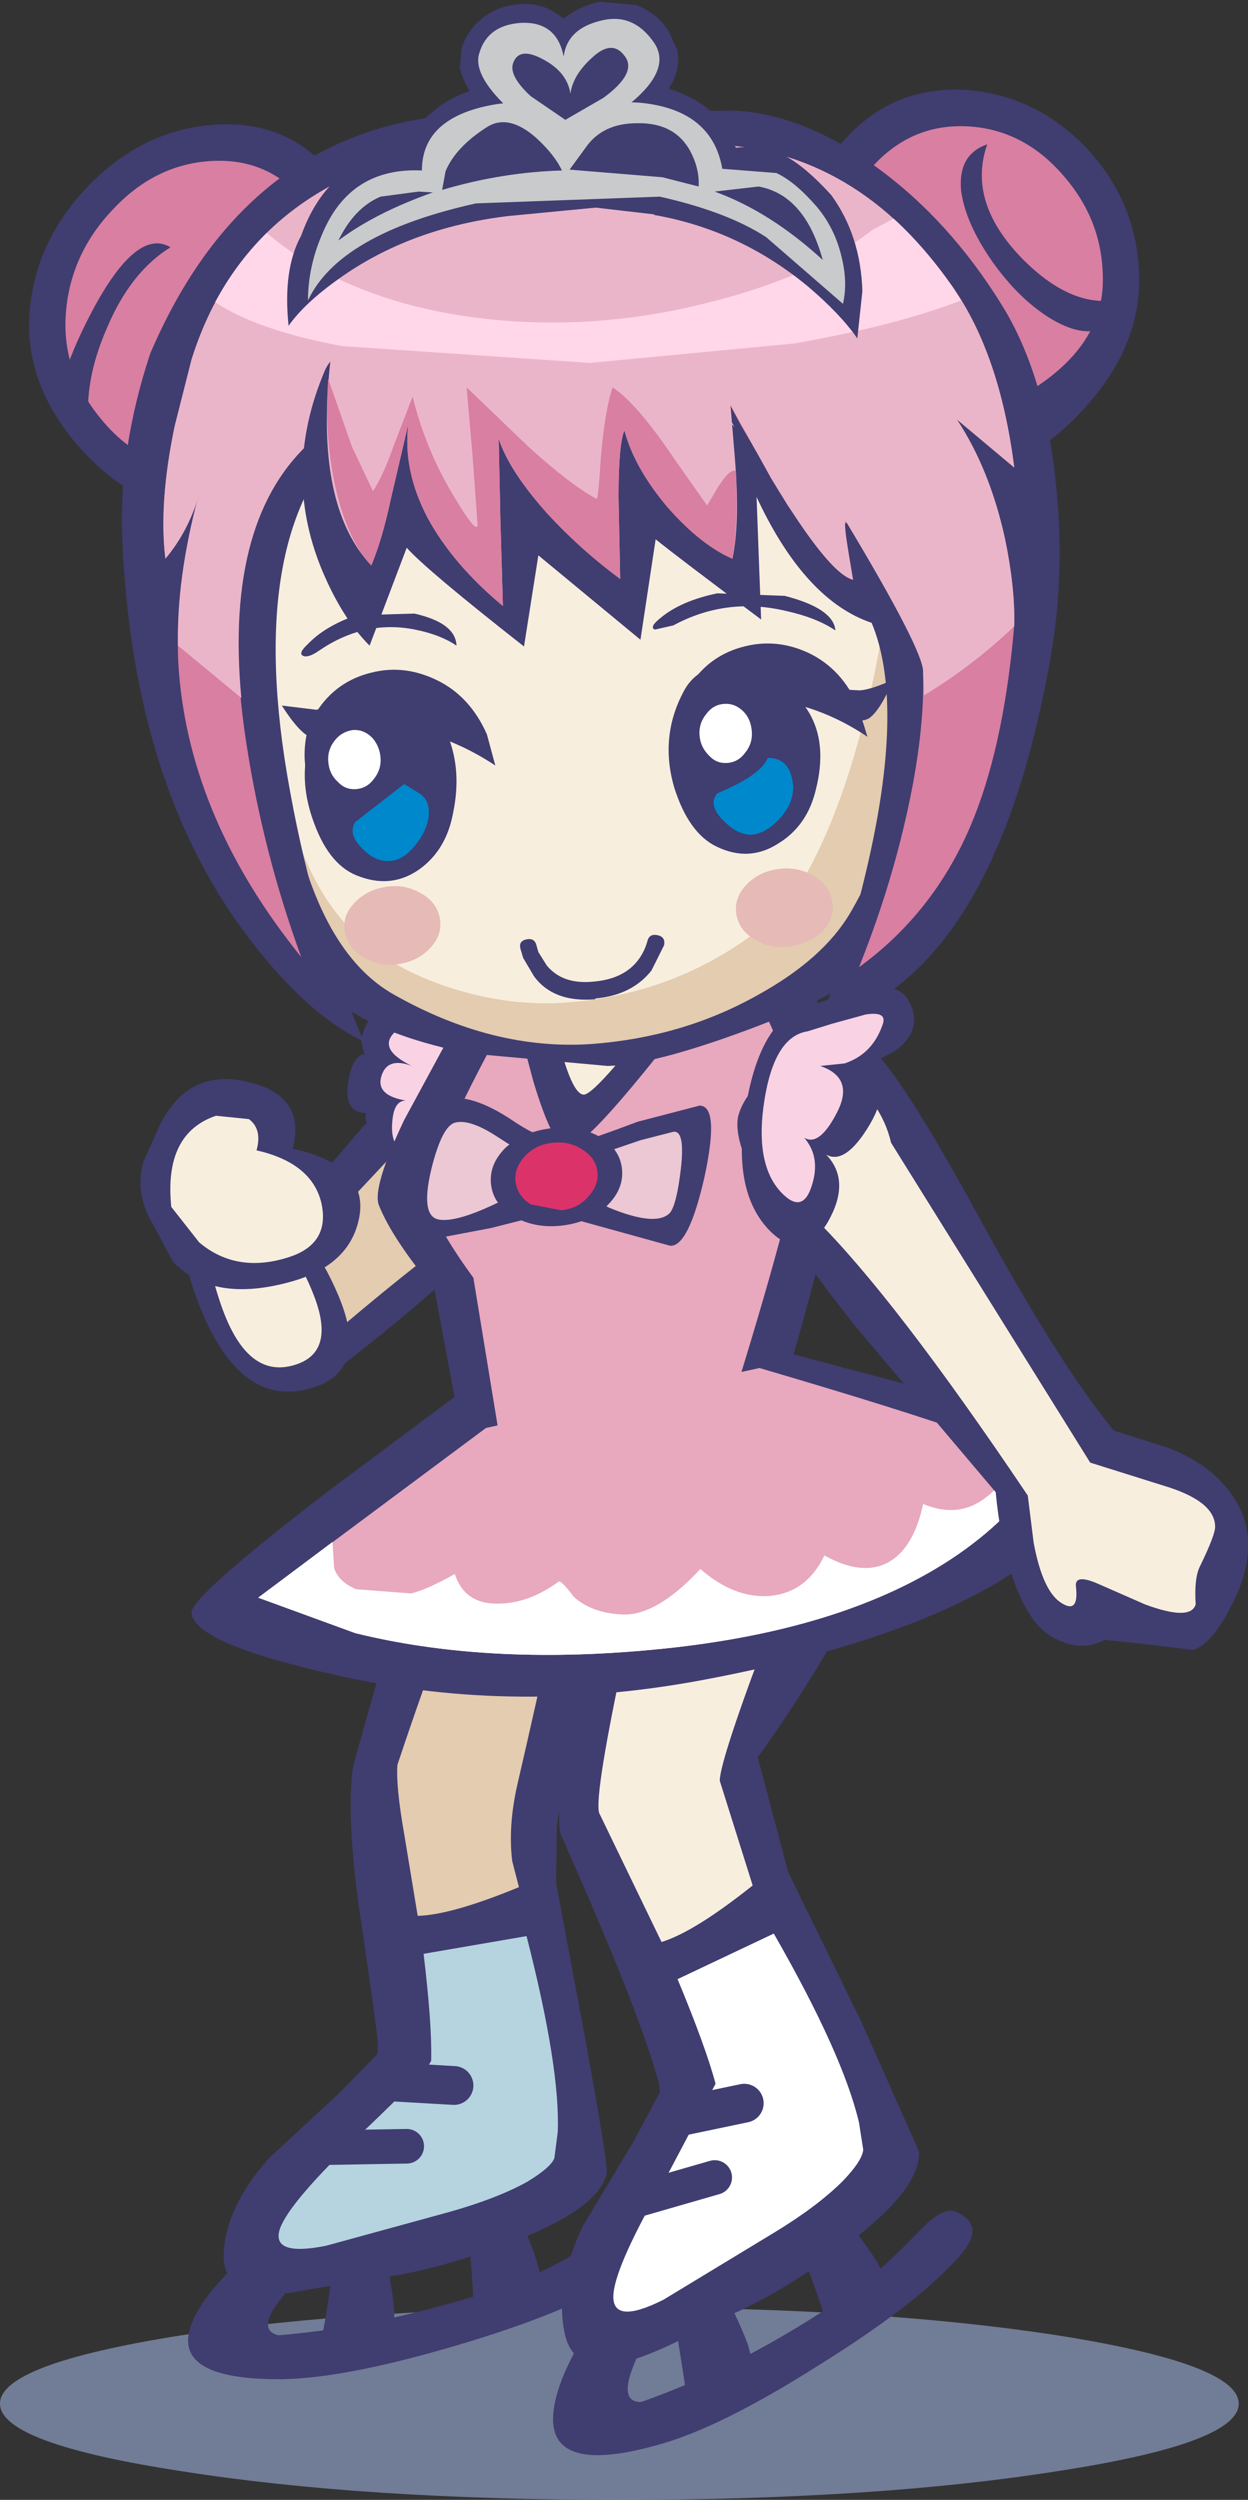
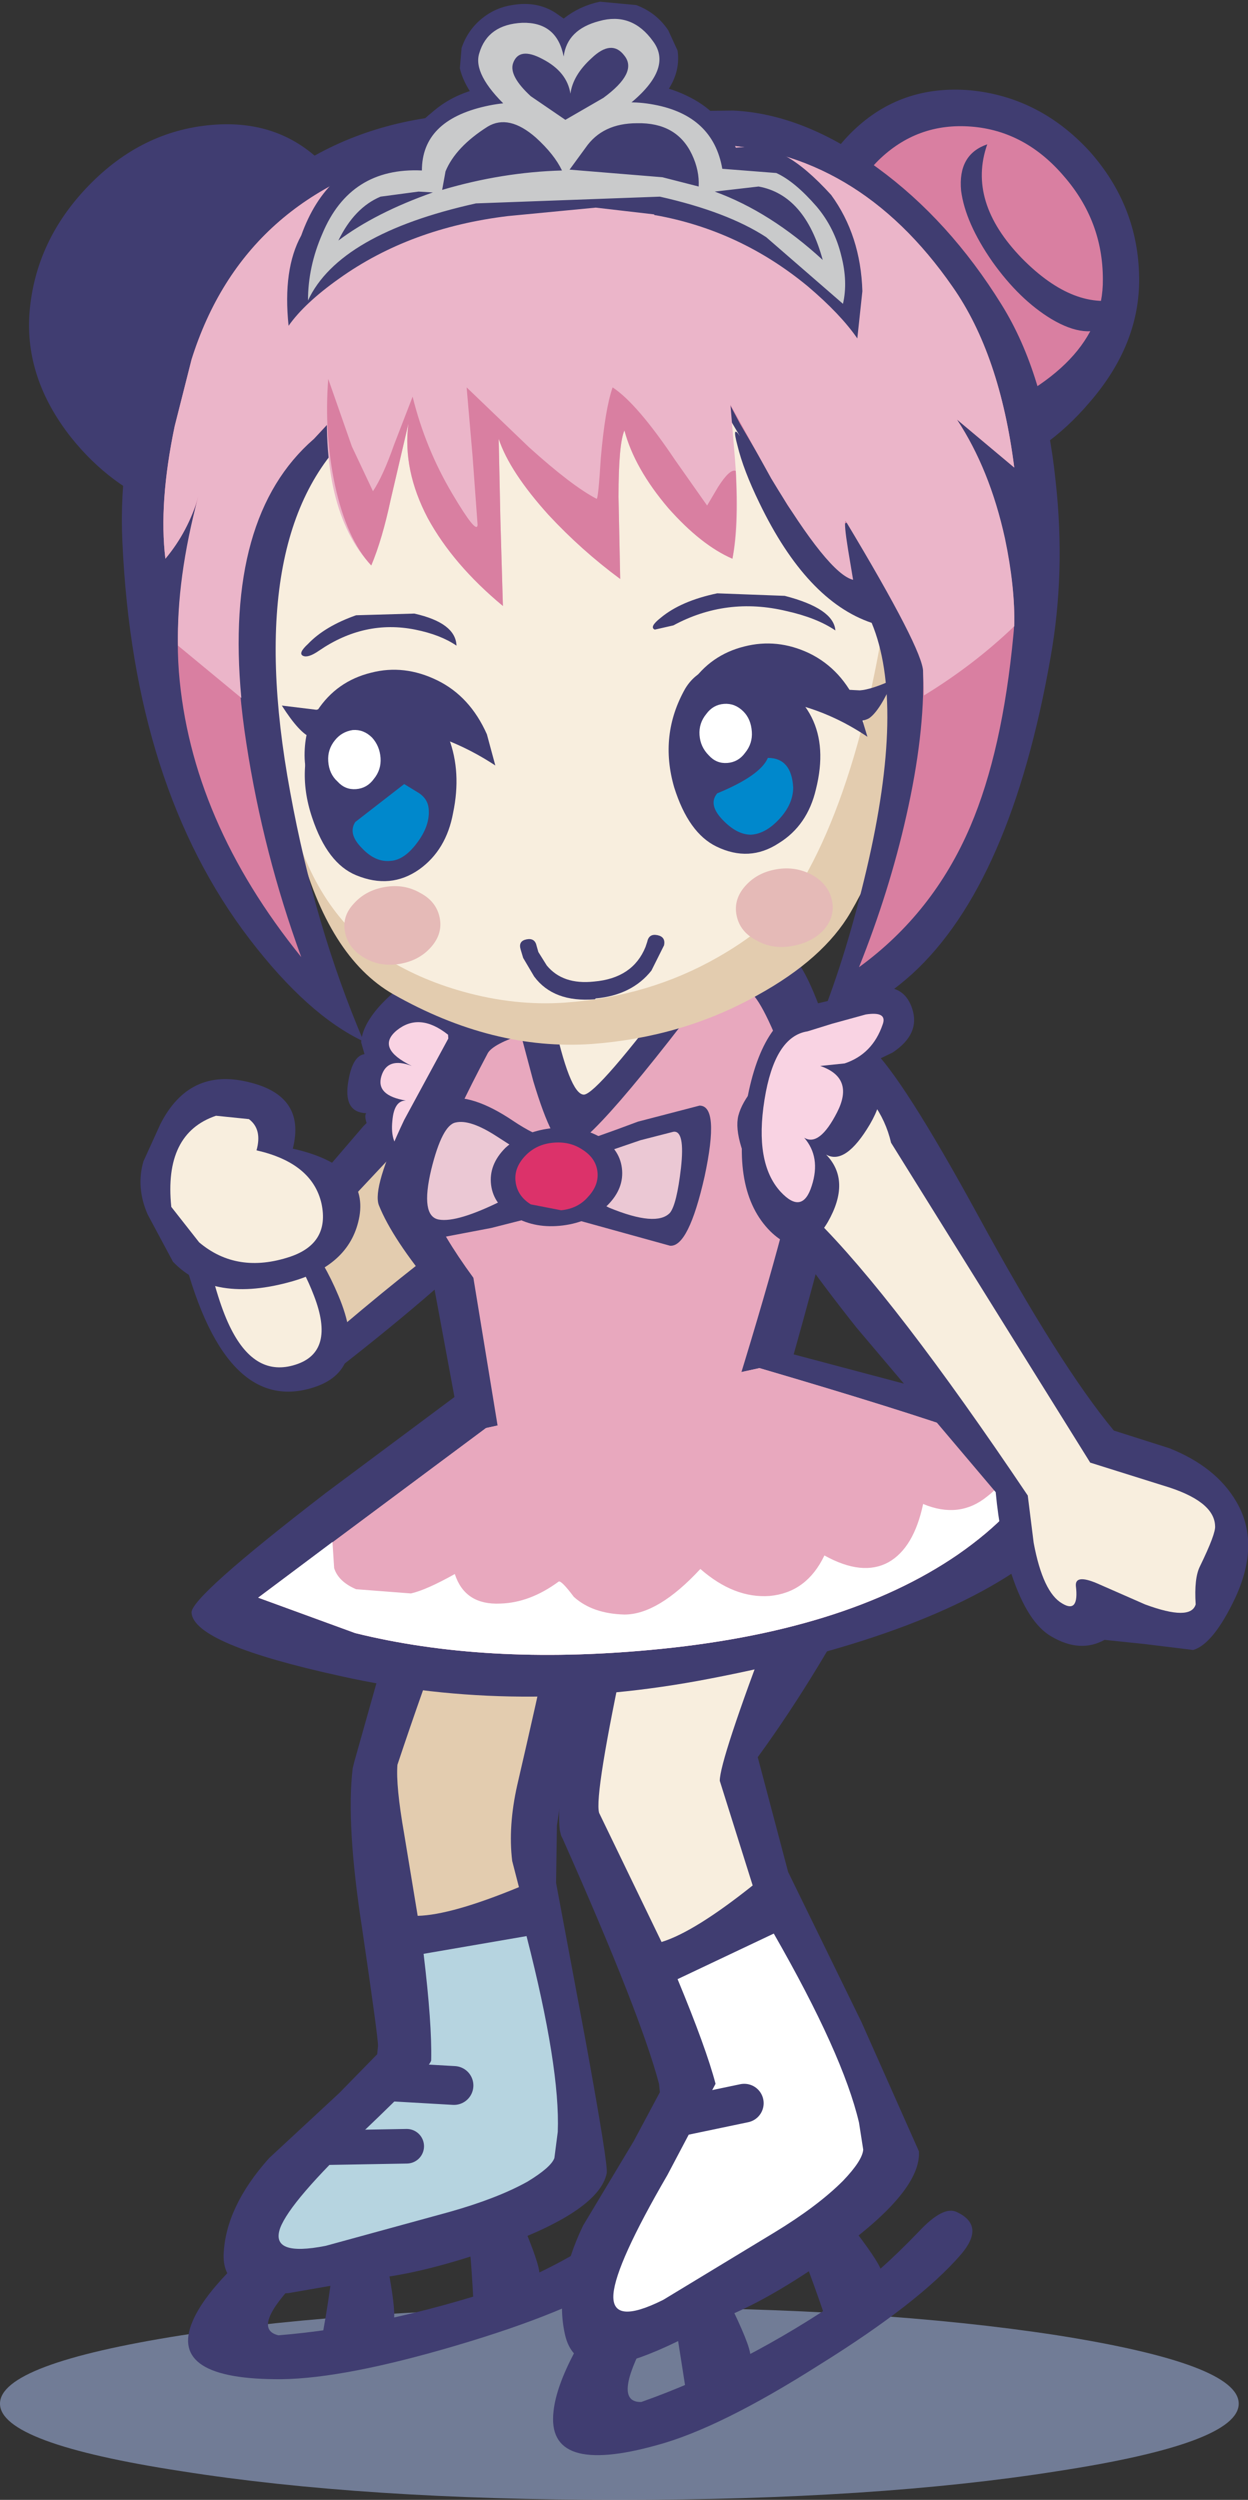
<svg xmlns="http://www.w3.org/2000/svg" height="148.1px" width="73.95px">
  <rect width="100%" height="100%" fill="#333333" stroke="none" />
  <g transform="matrix(1.0, 0.0, 0.0, 1.0, 38.6, 68.7)">
    <path d="M24.05 69.65 Q34.8 71.35 34.8 73.7 34.8 76.05 24.05 77.7 13.3 79.4 -1.9 79.4 -17.1 79.4 -27.85 77.7 -38.6 76.05 -38.6 73.7 -38.6 71.35 -27.85 69.65 -17.15 68.0 -1.9 68.0 13.35 68.0 24.05 69.65" fill="#9cadd8" fill-opacity="0.6" fill-rule="evenodd" stroke="none" />
    <path d="M-18.75 63.6 L-16.1 62.8 -15.55 66.0 Q-15.1 68.5 -15.3 68.85 -15.7 69.45 -17.2 69.45 L-19.45 69.4 Q-18.8 65.8 -18.75 63.6" fill="#403d71" fill-rule="evenodd" stroke="none" />
    <path d="M-11.1 61.8 L-8.75 60.5 -7.45 63.5 Q-6.5 65.8 -6.65 66.2 -6.9 66.9 -8.3 67.2 L-10.55 67.6 Q-10.75 63.75 -11.1 61.8" fill="#403d71" fill-rule="evenodd" stroke="none" />
    <path d="M-27.2 68.85 Q-26.15 66.3 -20.9 62.3 L-16.5 61.95 -20.85 66.25 Q-23.8 69.25 -22.1 69.65 -15.95 69.15 -8.95 66.85 -6.85 66.2 -3.9 64.45 -2.1 63.4 -1.45 63.95 -0.1 65.1 -1.85 66.3 -4.95 68.3 -11.55 70.25 -18.15 72.2 -21.9 72.25 -28.65 72.3 -27.2 68.85" fill="#403d71" fill-rule="evenodd" stroke="none" />
    <path d="M-3.25 12.15 L-1.5 13.65 Q0.05 17.1 -5.15 36.45 L-5.6 39.45 -5.65 42.85 -3.9 52.2 Q-2.55 59.6 -2.65 60.05 -3.1 62.25 -8.85 64.35 -13.45 66.0 -16.6 66.3 L-21.5 67.15 Q-25.4 67.4 -25.35 64.9 -25.25 62.05 -22.65 59.15 L-18.5 55.3 -16.25 53.0 -16.2 52.5 Q-16.2 51.95 -17.15 45.5 -18.1 39.35 -17.7 36.05 L-17.6 35.65 -16.05 30.15 Q-14.55 25.35 -12.0 20.45 -9.05 14.85 -6.4 12.75 -5.45 12.0 -4.8 11.95 L-3.25 12.15" fill="#403d71" fill-rule="evenodd" stroke="none" />
    <path d="M-13.5 47.05 L-7.4 46.0 Q-5.4 53.8 -5.55 57.6 L-5.75 59.15 Q-5.95 59.7 -7.35 60.55 -9.15 61.55 -12.0 62.35 L-19.3 64.35 Q-22.6 65.0 -22.0 63.3 -21.4 61.7 -17.15 57.65 -13.05 53.75 -13.05 53.35 -13.0 51.2 -13.5 47.05" fill="#b6d4e0" fill-rule="evenodd" stroke="none" />
    <path d="M-5.55 15.45 Q-4.65 14.95 -3.95 15.0 -3.3 17.0 -7.95 37.05 -8.5 39.5 -8.25 41.55 L-7.85 43.1 Q-11.85 44.75 -13.85 44.8 L-14.65 39.95 Q-15.15 37.1 -15.05 35.85 -8.95 17.55 -5.55 15.45" fill="#e3ccaf" fill-rule="evenodd" stroke="none" />
    <path d="M-16.05 54.6 L-11.7 54.85" fill="none" stroke="#403d71" stroke-linecap="round" stroke-linejoin="round" stroke-width="2.3" />
    <path d="M-20.2 58.55 L-14.5 58.45" fill="none" stroke="#403d71" stroke-linecap="round" stroke-linejoin="round" stroke-width="2.05" />
    <path d="M4.85 68.2 Q6.0 70.6 5.85 71.0 5.65 71.7 4.2 72.05 L2.0 72.65 1.05 66.6 3.4 65.1 4.85 68.2" fill="#403d71" fill-rule="evenodd" stroke="none" />
    <path d="M8.05 62.75 L10.0 60.8 12.1 63.5 Q13.7 65.6 13.65 66.0 13.6 66.75 12.3 67.45 L10.25 68.45 Q8.95 64.65 8.05 62.75" fill="#403d71" fill-rule="evenodd" stroke="none" />
    <path d="M11.55 67.3 Q13.4 66.05 15.85 63.5 17.3 61.95 18.1 62.35 19.8 63.15 18.35 64.85 15.9 67.7 9.95 71.4 4.05 75.15 0.35 76.15 -6.25 78.0 -5.8 74.15 -5.5 71.3 -1.45 65.9 L2.8 64.35 Q2.35 65.5 -0.3 69.85 -2.35 73.65 -0.6 73.6 5.5 71.45 11.55 67.3" fill="#403d71" fill-rule="evenodd" stroke="none" />
    <path d="M-5.35 11.1 L-5.85 11.0 16.1 14.45 Q17.6 15.5 13.45 23.6 9.95 30.4 6.3 35.4 L8.1 42.2 12.45 51.1 15.85 58.75 Q16.0 61.1 11.0 64.7 6.9 67.65 3.9 68.75 1.3 70.25 -0.65 70.95 -4.45 72.25 -5.1 69.7 -5.8 66.8 -4.05 63.15 L-1.05 58.15 0.5 55.25 0.45 54.75 Q-0.65 50.6 -5.25 40.25 L-5.35 40.05 -5.4 39.85 Q-5.7 38.9 -4.7 29.5 -3.6 19.5 -2.45 16.35 -2.15 15.45 -4.2 13.25 -6.0 11.3 -5.35 11.1" fill="#403d71" fill-rule="evenodd" stroke="none" />
    <path d="M7.25 45.85 Q11.35 53.0 12.3 57.05 L12.55 58.65 Q12.5 59.3 11.35 60.5 9.85 62.0 7.3 63.55 L0.7 67.55 Q-2.4 69.1 -2.25 67.2 -2.1 65.4 0.95 60.15 L3.8 54.75 Q3.25 52.65 1.55 48.55 L7.25 45.85" fill="#ffffff" fill-rule="evenodd" stroke="none" />
    <path d="M-1.5 28.8 Q0.5 19.65 1.8 17.05 2.0 16.7 5.35 18.15 8.8 19.6 9.0 19.5 9.85 20.3 7.1 27.55 4.05 35.6 4.05 36.8 L6.0 43.0 Q2.55 45.75 0.6 46.35 L-3.1 38.7 Q-3.4 37.65 -1.5 28.8" fill="#f8eede" fill-rule="evenodd" stroke="none" />
    <path d="M1.2 56.8 L5.5 55.9" fill="none" stroke="#403d71" stroke-linecap="round" stroke-linejoin="round" stroke-width="2.3" />
-     <path d="M-1.8 61.9 L3.75 60.3" fill="none" stroke="#403d71" stroke-linecap="round" stroke-linejoin="round" stroke-width="2.05" />
    <path d="M-12.85 -6.0 Q-10.7 -7.5 -8.15 -4.75 -6.1 -2.5 -5.9 -0.95 -5.6 2.4 -19.55 13.15 -20.7 12.55 -21.5 10.95 -23.15 8.0 -22.2 4.0 L-17.05 -2.0 -12.85 -6.0" fill="#403d71" fill-rule="evenodd" stroke="none" />
    <path d="M-9.6 -3.3 Q-7.95 -2.1 -7.9 -0.45 -7.8 1.8 -11.1 4.15 -14.35 6.45 -19.7 11.05 -20.65 10.6 -21.05 9.6 -21.65 8.15 -20.8 6.35 -20.1 4.9 -18.75 3.6 -18.6 3.5 -18.6 3.2 L-14.8 -0.85 Q-14.3 -2.05 -13.45 -2.95 -11.65 -4.8 -9.6 -3.3" fill="#e3ccaf" fill-rule="evenodd" stroke="none" />
    <path d="M-27.25 26.85 Q-27.35 25.95 -19.3 19.75 L-11.25 13.75 8.1 11.45 16.95 13.8 Q25.85 16.4 26.4 17.6 27.4 19.85 23.05 23.3 17.0 28.15 3.45 30.75 -7.9 32.95 -18.4 30.6 -27.1 28.7 -27.25 26.85" fill="#403d71" fill-rule="evenodd" stroke="none" />
    <path d="M-0.1 29.05 Q-9.85 29.95 -17.55 28.05 L-23.3 25.95 -9.8 15.9 6.4 12.35 Q23.45 17.35 23.0 18.25 21.75 20.9 18.15 23.4 11.45 28.0 -0.1 29.05" fill="#e8a8be" fill-rule="evenodd" stroke="none" />
    <path d="M-0.1 29.05 Q-9.85 29.95 -17.55 28.05 L-23.3 25.95 -9.8 15.9 6.4 12.35 Q23.45 17.35 23.0 18.25 21.75 20.9 18.15 23.4 11.45 28.0 -0.1 29.05" fill="#e8a8be" fill-rule="evenodd" stroke="none" />
    <path d="M-17.55 28.05 L-23.3 25.95 -18.9 22.65 -18.8 24.2 Q-18.55 25.0 -17.5 25.45 L-14.25 25.7 Q-13.35 25.5 -11.65 24.55 -11.05 26.4 -8.95 26.3 -7.2 26.25 -5.5 25.0 -5.35 24.9 -4.6 25.9 -3.5 26.9 -1.6 26.95 0.4 26.95 2.9 24.25 4.9 26.0 7.0 25.85 9.2 25.65 10.25 23.45 12.5 24.7 14.05 23.85 15.55 23.0 16.1 20.4 18.25 21.3 19.9 19.95 21.55 18.7 20.85 17.05 23.15 18.0 23.0 18.25 21.75 20.9 18.15 23.4 11.45 28.0 -0.1 29.05 -9.85 29.95 -17.55 28.05" fill="#ffffff" fill-rule="evenodd" stroke="none" />
    <path d="M-10.9 -10.2 L-10.65 -5.7 Q-10.5 -2.75 -11.15 -0.75 -12.05 2.3 -14.35 1.05 -15.65 0.3 -16.55 -1.4 -17.1 -2.5 -16.9 -2.75 -18.3 -2.8 -17.95 -4.7 -17.7 -6.15 -17.0 -6.25 L-17.2 -6.95 Q-17.15 -7.9 -16.15 -9.05 -13.45 -12.05 -10.9 -10.2" fill="#403d71" fill-rule="evenodd" stroke="none" />
    <path d="M-15.1 -7.65 Q-13.75 -8.75 -12.05 -7.4 L-11.85 -4.45 Q-11.8 -2.85 -12.45 -1.4 -13.3 0.45 -14.65 -0.4 -15.5 -0.9 -15.35 -2.3 -15.25 -3.5 -14.55 -3.5 -16.35 -3.8 -16.0 -4.95 -15.65 -6.1 -14.2 -5.55 -16.35 -6.6 -15.1 -7.65" fill="#f9d3e3" fill-rule="evenodd" stroke="none" />
    <path d="M3.3 11.9 Q0.1 11.75 -1.95 12.0 -8.65 12.8 -11.45 15.25 L-12.85 7.7 Q-15.35 4.7 -16.15 2.7 -16.55 1.65 -14.65 -2.35 L-11.75 -7.7 Q-10.95 -9.0 -1.8 -10.6 L8.0 -12.1 Q8.85 -12.25 10.3 -8.1 11.85 -3.8 11.55 -1.2 11.2 1.7 8.3 12.0 L3.3 11.9" fill="#403d71" fill-rule="evenodd" stroke="none" />
    <path d="M-13.1 2.7 Q-13.65 1.15 -9.7 -6.3 -9.1 -7.4 -2.05 -8.8 L5.5 -10.05 Q6.2 -10.2 7.6 -6.7 9.05 -3.05 8.85 -0.85 8.5 2.3 5.1 13.35 L-9.1 15.85 -10.55 7.0 Q-12.45 4.4 -13.1 2.7" fill="#e8a8be" fill-rule="evenodd" stroke="none" />
    <path d="M5.15 -2.6 Q5.55 -4.15 8.05 -6.1 11.0 -8.5 13.0 -6.65 14.9 -4.85 19.35 3.3 24.2 12.2 27.4 16.05 L30.7 17.1 Q33.45 18.2 34.65 20.25 36.1 22.7 34.6 25.95 33.3 28.7 32.1 29.05 L29.25 28.7 26.85 28.45 Q25.4 29.25 23.7 28.25 22.3 27.45 21.35 24.6 20.65 22.4 20.4 19.7 L12.15 9.95 Q4.45 0.25 5.15 -2.6" fill="#403d71" fill-rule="evenodd" stroke="none" />
    <path d="M9.3 -4.4 Q11.6 -5.6 13.1 -3.4 13.9 -2.3 14.2 -1.0 L26.0 17.95 30.3 19.3 Q33.35 20.2 33.4 21.7 33.45 22.15 32.5 24.1 32.15 24.8 32.25 26.35 31.95 27.35 29.25 26.35 L26.4 25.1 Q25.1 24.55 25.15 25.25 25.35 26.9 24.35 26.3 23.2 25.65 22.65 22.7 L22.3 19.9 Q14.4 8.15 9.7 3.5 6.7 0.55 7.1 -1.8 7.45 -3.45 9.3 -4.4" fill="#f8eede" fill-rule="evenodd" stroke="none" />
    <path d="M-4.95 -0.7 Q-5.8 -0.65 -7.0 -4.65 L-8.05 -8.6 4.75 -11.9 Q-3.55 -0.75 -4.95 -0.7" fill="#403d71" fill-rule="evenodd" stroke="none" />
    <path d="M-5.75 -9.1 L1.85 -11.05 Q-3.1 -4.4 -3.9 -4.4 -4.75 -4.35 -5.75 -9.1" fill="#f8eede" fill-rule="evenodd" stroke="none" />
    <path d="M-8.2 -2.3 Q-5.75 -0.65 -4.1 -1.1 -3.6 -1.2 -0.8 -2.25 L2.85 -3.2 Q4.05 -3.2 3.15 1.0 2.2 5.2 1.1 5.1 L-5.95 3.15 -9.5 4.05 -13.7 4.85 Q-14.65 4.65 -13.85 0.6 -13.1 -3.45 -12.25 -3.6 -10.65 -3.95 -8.2 -2.3" fill="#403d71" fill-rule="evenodd" stroke="none" />
    <path d="M-8.8 2.4 Q-11.5 3.75 -12.6 3.55 -13.7 3.35 -13.05 0.6 -12.4 -2.05 -11.6 -2.2 -10.75 -2.4 -9.2 -1.4 L-7.1 -0.05 -4.3 0.05 Q-3.7 -0.05 -2.55 -0.5 L-0.65 -1.15 1.3 -1.65 Q2.0 -1.75 1.75 0.5 1.5 2.65 1.1 3.15 0.3 4.0 -2.5 2.85 -5.4 1.35 -6.1 1.1 L-8.8 2.4" fill="#ebc8d4" fill-rule="evenodd" stroke="none" />
    <path d="M-1.75 0.5 Q-1.6 1.7 -2.6 2.7 -3.65 3.7 -5.25 3.9 -6.85 4.1 -8.1 3.4 -9.35 2.7 -9.5 1.5 -9.65 0.3 -8.65 -0.7 -7.6 -1.65 -6.0 -1.85 -4.4 -2.05 -3.15 -1.4 -1.9 -0.7 -1.75 0.5" fill="#403d71" fill-rule="evenodd" stroke="none" />
    <path d="M-3.2 0.7 Q-3.1 1.5 -3.75 2.2 -4.35 2.9 -5.35 3.0 L-7.15 2.65 Q-7.95 2.15 -8.05 1.3 -8.15 0.5 -7.5 -0.2 -6.85 -0.9 -5.85 -1.0 -4.85 -1.1 -4.1 -0.6 -3.3 -0.1 -3.2 0.7" fill="#dc326a" fill-rule="evenodd" stroke="none" />
    <path d="M-5.85 -8.55 L1.75 -10.5 Q-3.2 -3.9 -4.0 -3.85 -4.85 -3.85 -5.85 -8.55" fill="#f8eede" fill-rule="evenodd" stroke="none" />
-     <path d="M13.9 -10.2 Q15.05 -10.15 15.45 -8.95 15.95 -7.45 14.3 -6.35 L12.65 -5.55 Q14.35 -4.5 12.95 -2.1 11.5 0.35 10.35 -0.3 11.85 1.25 10.45 3.7 9.0 6.15 7.05 4.25 4.65 1.85 5.65 -3.45 6.6 -8.7 9.6 -9.2 L11.85 -9.9 13.9 -10.2" fill="#403d71" fill-rule="evenodd" stroke="none" />
+     <path d="M13.9 -10.2 Q15.05 -10.15 15.45 -8.95 15.95 -7.45 14.3 -6.35 L12.65 -5.55 Q14.35 -4.5 12.95 -2.1 11.5 0.35 10.35 -0.3 11.85 1.25 10.45 3.7 9.0 6.15 7.05 4.25 4.65 1.85 5.65 -3.45 6.6 -8.7 9.6 -9.2 " fill="#403d71" fill-rule="evenodd" stroke="none" />
    <path d="M9.25 -7.6 L10.7 -8.05 12.7 -8.6 Q14.0 -8.8 13.7 -8.0 13.1 -6.25 11.45 -5.7 L10.0 -5.55 Q12.05 -4.85 11.0 -2.8 9.95 -0.75 9.05 -1.3 10.05 -0.15 9.5 1.55 8.95 3.3 7.65 1.9 6.1 0.2 6.7 -3.55 7.3 -7.3 9.25 -7.6" fill="#f9d3e3" fill-rule="evenodd" stroke="none" />
    <path d="M-16.95 -51.85 Q-17.5 -44.65 -19.05 -41.65 -21.9 -36.05 -28.75 -38.6 -32.05 -39.85 -34.4 -42.8 -37.15 -46.3 -36.85 -50.2 -36.5 -54.45 -33.35 -57.7 -30.2 -60.95 -26.05 -61.3 -21.95 -61.65 -19.3 -58.85 -16.6 -56.1 -16.95 -51.85" fill="#403d71" fill-rule="evenodd" stroke="none" />
-     <path d="M-19.05 -51.4 Q-19.4 -46.5 -20.15 -45.2 -21.75 -42.4 -27.55 -41.4 -30.15 -40.95 -32.55 -43.8 -34.95 -46.65 -34.7 -50.1 -34.45 -53.6 -31.95 -56.25 -29.5 -58.9 -26.25 -59.15 -23.0 -59.4 -20.9 -57.15 -18.8 -54.9 -19.05 -51.4" fill="#d97fa1" fill-rule="evenodd" stroke="none" />
    <path d="M9.15 -53.95 Q9.1 -58.2 11.95 -60.95 14.8 -63.7 18.9 -63.35 23.0 -62.95 25.95 -59.75 28.85 -56.5 28.9 -52.25 28.95 -48.3 25.95 -44.85 23.4 -41.85 20.0 -40.65 13.0 -38.1 10.55 -43.7 9.2 -46.75 9.15 -53.95" fill="#403d71" fill-rule="evenodd" stroke="none" />
    <path d="M11.2 -53.45 Q11.2 -56.95 13.45 -59.2 15.75 -61.45 18.95 -61.2 22.15 -60.95 24.45 -58.25 26.75 -55.6 26.75 -52.15 26.8 -46.85 18.75 -43.75 13.25 -41.7 11.8 -45.65 11.25 -47.1 11.2 -53.45" fill="#d97fa1" fill-rule="evenodd" stroke="none" />
    <path d="M21.5 -41.0 L18.1 -43.85 Q20.2 -40.65 21.05 -36.2 21.65 -33.05 21.45 -31.1 20.9 -25.15 18.35 -20.05 16.25 -15.8 12.3 -11.4 L14.65 -19.8 Q16.2 -25.7 16.1 -28.9 16.1 -31.05 15.4 -32.7 14.4 -35.15 12.3 -34.35 11.05 -33.9 7.4 -39.85 L4.0 -45.95 -16.6 -46.35 -20.0 -42.7 Q-26.0 -37.5 -24.0 -24.65 -23.0 -18.15 -20.75 -12.0 -27.3 -20.1 -28.0 -28.9 -28.35 -33.5 -26.8 -39.35 -27.45 -37.25 -28.8 -35.6 -29.2 -38.9 -28.25 -43.45 L-27.25 -47.4 Q-24.15 -57.25 -13.45 -59.75 L-8.75 -60.35 Q-6.4 -60.35 -4.05 -59.35 L-1.65 -59.8 3.55 -60.15 Q12.2 -59.85 17.85 -51.7 20.65 -47.7 21.5 -41.0" fill="#d97fa1" fill-rule="evenodd" stroke="none" />
-     <path d="M7.2 -55.25 Q11.5 -54.25 15.65 -46.35 19.45 -39.1 20.0 -32.9 20.3 -29.3 19.4 -24.05 18.0 -15.95 14.2 -12.3 11.7 -9.9 5.6 -7.65 0.05 -5.6 -2.6 -5.55 L-10.85 -6.3 Q-15.25 -7.2 -17.65 -8.7 -22.35 -11.65 -23.95 -18.0 -24.9 -21.75 -25.3 -31.25 -25.95 -48.35 -14.5 -53.95 -5.8 -58.2 7.2 -55.25" fill="#403d71" fill-rule="evenodd" stroke="none" />
    <path d="M5.6 -52.75 Q9.35 -51.75 13.1 -45.1 16.65 -38.75 17.15 -33.1 17.3 -31.2 15.95 -25.65 14.3 -18.95 11.8 -14.65 10.2 -11.9 6.3 -9.75 1.85 -7.25 -3.55 -6.85 -9.4 -6.45 -15.3 -9.8 -19.15 -12.0 -20.9 -18.7 -22.2 -23.55 -22.55 -32.15 -23.2 -46.95 -10.85 -51.6 -6.5 -53.25 -1.15 -53.35 L5.6 -52.75" fill="#e3ccaf" fill-rule="evenodd" stroke="none" />
    <path d="M10.3 -45.45 Q13.4 -39.3 13.85 -33.9 14.0 -32.1 12.8 -26.9 11.3 -20.6 9.0 -16.6 7.55 -14.05 3.95 -12.0 -0.15 -9.65 -5.15 -9.3 -8.1 -9.1 -11.15 -9.95 -13.85 -10.7 -16.0 -12.1 -20.05 -14.85 -21.5 -20.85 -22.35 -24.35 -22.75 -33.1 -23.4 -47.0 -11.8 -51.65 -7.7 -53.25 -2.75 -53.45 L3.55 -52.95 Q7.0 -52.0 10.3 -45.45" fill="#f8eede" fill-rule="evenodd" stroke="none" />
    <path d="M16.15 -27.5 Q19.1 -29.3 21.5 -31.6 L21.45 -31.1 Q20.9 -25.15 18.35 -20.05 16.25 -15.8 12.3 -11.4 L14.55 -19.0 Q16.1 -24.4 16.15 -27.5" fill="#d97fa1" fill-rule="evenodd" stroke="none" />
    <path d="M-28.05 -30.45 L-24.3 -27.35 Q-23.85 -22.75 -22.25 -17.1 L-20.75 -12.0 Q-27.85 -20.9 -28.05 -30.45" fill="#d97fa1" fill-rule="evenodd" stroke="none" />
    <path d="M13.4 -58.75 Q17.65 -55.65 20.75 -50.65 23.3 -46.55 23.95 -40.2 24.55 -34.8 23.65 -29.75 21.3 -16.35 15.45 -11.0 12.5 -8.35 10.05 -8.35 11.6 -12.3 12.75 -17.2 15.05 -27.0 13.05 -31.8 9.2 -33.1 6.4 -38.9 5.45 -40.85 5.1 -42.3 4.75 -43.6 5.25 -42.85 L4.45 -44.2 -17.25 -43.55 Q-24.35 -37.65 -21.4 -21.75 -19.95 -13.8 -17.05 -7.0 -20.35 -8.55 -23.8 -13.05 -30.7 -22.05 -31.35 -36.65 -31.6 -42.0 -29.7 -47.75 -24.55 -59.8 -13.7 -61.65 -8.2 -62.6 -3.45 -60.9 -1.15 -61.9 0.75 -62.1 L4.85 -62.15 Q9.05 -61.95 13.4 -58.75" fill="#403d71" fill-rule="evenodd" stroke="none" />
    <path d="M21.5 -41.0 L18.1 -43.85 Q20.2 -40.65 21.05 -36.2 21.65 -33.05 21.45 -31.1 20.8 -24.2 18.9 -19.75 16.7 -14.6 12.3 -11.4 14.1 -15.9 15.1 -20.35 16.2 -25.2 16.1 -28.9 16.1 -39.5 12.85 -38.25 L10.75 -37.4 Q9.1 -37.15 8.05 -38.8 L5.25 -43.6 4.0 -45.95 -16.6 -46.35 -20.0 -42.7 Q-26.0 -37.5 -24.0 -24.65 -23.0 -18.15 -20.75 -12.0 -27.3 -20.1 -28.0 -28.9 -28.35 -33.5 -26.8 -39.35 -27.45 -37.25 -28.8 -35.6 -29.2 -38.9 -28.25 -43.45 L-27.25 -47.4 Q-24.15 -57.25 -13.45 -59.75 L-8.75 -60.35 Q-6.4 -60.35 -4.05 -59.35 L-1.65 -59.8 3.55 -60.15 Q12.2 -59.85 17.85 -51.7 20.65 -47.7 21.5 -41.0" fill="#d97fa1" fill-rule="evenodd" stroke="none" />
    <path d="M-19.7 -30.15 Q-20.35 -29.7 -20.65 -29.85 -20.95 -30.0 -20.35 -30.55 -19.35 -31.6 -17.5 -32.25 L-14.05 -32.35 Q-11.6 -31.8 -11.55 -30.45 -12.5 -31.1 -14.0 -31.4 -17.0 -32.0 -19.7 -30.15" fill="#403d71" fill-rule="evenodd" stroke="none" />
    <path d="M3.9 -33.55 L7.9 -33.4 Q10.8 -32.65 10.9 -31.35 9.8 -32.1 8.0 -32.5 4.45 -33.35 1.3 -31.65 L0.2 -31.4 Q-0.15 -31.55 0.55 -32.1 1.75 -33.1 3.9 -33.55" fill="#403d71" fill-rule="evenodd" stroke="none" />
    <path d="M-11.75 -20.55 Q-12.15 -18.35 -13.75 -17.2 -15.45 -16.0 -17.5 -16.85 -19.2 -17.55 -20.1 -20.25 -21.15 -23.35 -19.7 -26.1 -19.05 -27.35 -18.1 -28.05 -16.9 -28.95 -15.7 -28.5 -12.95 -27.45 -12.0 -24.95 -11.25 -22.95 -11.75 -20.55" fill="#403d71" fill-rule="evenodd" stroke="none" />
    <path d="M-9.25 -23.35 Q-11.45 -24.8 -13.85 -25.4 -18.6 -26.55 -19.65 -22.0 -20.6 -22.4 -20.55 -24.15 -20.5 -25.7 -19.8 -26.6 -18.65 -28.35 -16.6 -28.85 -14.65 -29.35 -12.7 -28.4 -10.75 -27.45 -9.75 -25.2 L-9.25 -23.35" fill="#403d71" fill-rule="evenodd" stroke="none" />
    <path d="M-18.05 -27.15 L-18.1 -25.75 Q-19.3 -24.7 -20.15 -25.0 -20.85 -25.25 -21.9 -26.9 L-19.85 -26.65 -18.05 -27.15" fill="#403d71" fill-rule="evenodd" stroke="none" />
    <path d="M-14.65 -22.25 L-13.75 -21.7 Q-13.25 -21.35 -13.2 -20.8 -13.1 -19.8 -13.9 -18.75 -14.65 -17.75 -15.45 -17.7 -16.35 -17.6 -17.15 -18.45 -18.0 -19.3 -17.55 -20.0 L-14.65 -22.25" fill="#0088cc" fill-rule="evenodd" stroke="none" />
    <path d="M-16.05 -23.8 Q-16.0 -23.1 -16.45 -22.55 -16.85 -22.0 -17.5 -21.95 -18.15 -21.9 -18.6 -22.4 -19.1 -22.85 -19.15 -23.6 -19.2 -24.3 -18.75 -24.85 -18.35 -25.35 -17.7 -25.45 -17.05 -25.5 -16.55 -25.0 -16.1 -24.5 -16.05 -23.8" fill="#ffffff" fill-rule="evenodd" stroke="none" />
    <path d="M-12.55 -14.35 Q-12.35 -13.4 -13.05 -12.6 -13.75 -11.8 -14.9 -11.6 -16.05 -11.4 -17.0 -11.95 -17.95 -12.5 -18.15 -13.45 -18.35 -14.4 -17.65 -15.15 -16.95 -15.95 -15.8 -16.15 -14.65 -16.35 -13.7 -15.8 -12.75 -15.3 -12.55 -14.35" fill="#e5bab7" fill-rule="evenodd" stroke="none" />
    <path d="M10.7 -15.35 Q10.9 -14.4 10.2 -13.6 9.5 -12.85 8.3 -12.65 7.15 -12.45 6.2 -13.0 5.25 -13.5 5.05 -14.45 4.85 -15.4 5.55 -16.2 6.25 -17.0 7.4 -17.2 8.55 -17.4 9.55 -16.85 10.5 -16.3 10.7 -15.35" fill="#e5bab7" fill-rule="evenodd" stroke="none" />
    <path d="M-34.5 -44.45 Q-35.75 -45.3 -33.15 -50.25 -30.5 -55.25 -28.5 -54.05 -30.85 -52.6 -32.25 -49.3 -33.7 -46.0 -33.3 -43.2 L-34.5 -44.45" fill="#403d71" fill-rule="evenodd" stroke="none" />
    <path d="M27.15 -49.45 Q25.8 -48.55 23.7 -49.8 21.8 -50.95 20.2 -53.2 18.6 -55.5 18.35 -57.4 18.15 -59.55 19.9 -60.15 18.7 -56.75 21.95 -53.4 25.1 -50.2 28.05 -51.05 27.95 -50.95 28.15 -50.05 28.25 -49.4 27.15 -49.45" fill="#403d71" fill-rule="evenodd" stroke="none" />
    <path d="M9.75 -21.95 Q9.25 -19.8 7.55 -18.75 5.8 -17.6 3.85 -18.55 2.2 -19.35 1.35 -22.05 0.45 -25.15 2.0 -27.9 2.6 -28.9 3.75 -29.2 L6.2 -29.0 Q11.0 -26.95 9.75 -21.95" fill="#403d71" fill-rule="evenodd" stroke="none" />
    <path d="M12.8 -25.05 Q10.65 -26.5 8.25 -27.05 3.5 -28.15 2.5 -23.75 1.55 -24.15 1.6 -25.8 1.65 -27.35 2.35 -28.2 3.5 -29.9 5.5 -30.4 7.45 -30.9 9.35 -30.0 11.3 -29.05 12.25 -26.85 L12.8 -25.05" fill="#403d71" fill-rule="evenodd" stroke="none" />
    <path d="M10.4 -27.9 L12.35 -27.8 Q13.05 -27.85 14.35 -28.45 13.55 -26.6 12.9 -26.15 12.1 -25.7 10.7 -26.55 L10.4 -27.9" fill="#403d71" fill-rule="evenodd" stroke="none" />
    <path d="M6.9 -23.8 Q8.3 -23.8 8.4 -22.05 8.4 -21.05 7.55 -20.15 6.75 -19.3 5.9 -19.25 5.05 -19.25 4.2 -20.15 3.35 -21.05 3.9 -21.7 6.45 -22.75 6.9 -23.8" fill="#0088cc" fill-rule="evenodd" stroke="none" />
    <path d="M5.95 -25.35 Q6.0 -24.65 5.55 -24.1 5.15 -23.55 4.5 -23.5 3.85 -23.45 3.4 -23.95 2.9 -24.45 2.85 -25.15 2.8 -25.85 3.25 -26.4 3.65 -26.95 4.3 -27.0 4.95 -27.05 5.45 -26.55 5.9 -26.1 5.95 -25.35" fill="#ffffff" fill-rule="evenodd" stroke="none" />
    <path d="M21.5 -41.0 L18.1 -43.85 Q20.05 -40.9 20.95 -36.8 21.55 -33.95 21.5 -31.6 19.1 -29.3 16.15 -27.5 L16.1 -28.9 Q16.1 -30.2 11.5 -37.85 11.4 -37.7 11.65 -36.15 L11.95 -34.35 Q10.5 -34.7 7.1 -40.35 L4.0 -45.95 -16.6 -46.35 -20.0 -42.7 Q-25.3 -38.1 -24.3 -27.35 L-28.05 -30.45 Q-28.15 -34.4 -26.85 -39.3 -27.45 -37.2 -28.8 -35.6 -29.2 -38.9 -28.25 -43.45 L-27.25 -47.4 Q-24.15 -57.25 -13.45 -59.75 L-8.75 -60.35 Q-6.4 -60.35 -4.05 -59.35 L-1.65 -59.8 3.55 -60.15 Q12.2 -59.85 17.85 -51.7 20.65 -47.7 21.5 -41.0" fill="#ebb5c9" fill-rule="evenodd" stroke="none" />
-     <path d="M6.15 -41.4 L6.5 -32.0 Q1.55 -35.7 0.25 -36.75 L-0.65 -30.8 -6.7 -35.8 -7.55 -30.4 Q-13.35 -34.95 -14.5 -36.25 L-16.7 -30.45 Q-18.35 -32.1 -19.55 -35.0 -21.9 -40.75 -19.35 -46.75 -18.0 -49.9 -6.8 -48.0 4.65 -46.05 6.15 -41.4" fill="#403d71" fill-rule="evenodd" stroke="none" />
    <path d="M4.35 -48.75 L4.95 -41.5 Q5.25 -37.7 4.8 -35.6 2.95 -36.4 1.0 -38.6 -1.0 -40.95 -1.6 -43.2 -1.95 -42.4 -1.95 -39.25 L-1.85 -34.4 Q-4.15 -36.1 -6.1 -38.2 -8.4 -40.75 -9.05 -42.7 L-8.95 -37.95 -8.8 -32.8 Q-11.75 -35.25 -13.25 -38.0 -14.75 -40.85 -14.4 -43.6 L-15.45 -39.1 Q-15.95 -36.75 -16.6 -35.2 -19.7 -38.5 -19.15 -45.9 -18.65 -53.5 -14.8 -53.95 L4.35 -48.75" fill="#ebb5c9" fill-rule="evenodd" stroke="none" />
    <path d="M3.95 -39.85 Q4.65 -40.95 5.0 -40.8 5.15 -37.5 4.8 -35.6 2.95 -36.4 1.0 -38.6 -1.0 -40.95 -1.6 -43.2 -1.95 -42.4 -1.95 -39.25 L-1.85 -34.4 Q-4.15 -36.1 -6.1 -38.2 -8.4 -40.75 -9.05 -42.7 L-8.95 -37.95 -8.8 -32.8 Q-11.75 -35.25 -13.25 -38.0 -14.75 -40.85 -14.4 -43.6 L-15.45 -39.1 Q-15.95 -36.75 -16.6 -35.2 -18.05 -36.75 -18.75 -39.95 -19.4 -43.0 -19.15 -46.25 L-17.75 -42.25 -16.5 -39.6 Q-15.9 -40.5 -15.25 -42.35 L-14.15 -45.2 Q-13.4 -42.15 -11.8 -39.45 -10.35 -37.0 -10.3 -37.6 L-10.6 -41.7 -10.95 -45.75 -7.25 -42.2 Q-4.7 -39.9 -3.25 -39.15 -3.15 -39.1 -3.0 -41.55 -2.75 -44.45 -2.3 -45.75 -0.85 -44.8 1.4 -41.45 L3.3 -38.75 3.95 -39.85" fill="#d97fa1" fill-rule="evenodd" stroke="none" />
-     <path d="M14.35 -55.75 Q16.15 -54.1 17.85 -51.7 L18.35 -50.9 Q14.45 -49.4 8.45 -48.35 L-3.65 -47.2 -18.35 -48.2 Q-23.4 -49.15 -25.85 -50.8 -24.65 -53.05 -22.8 -54.9 -18.3 -51.1 -11.25 -50.0 -5.1 -49.05 1.3 -50.3 9.05 -51.9 13.05 -55.05 L14.35 -55.75" fill="#ffd7e9" fill-rule="evenodd" stroke="none" />
    <path d="M-12.95 -57.3 L-13.8 -57.35 -16.05 -57.05 Q-17.6 -56.4 -18.55 -54.45 -16.35 -56.1 -12.95 -57.3 M2.8 -57.65 Q2.85 -58.6 2.4 -59.55 1.5 -61.45 -0.85 -61.4 -2.9 -61.4 -3.9 -59.95 L-4.85 -58.65 0.65 -58.2 2.8 -57.65 M9.8 -56.45 Q10.85 -55.2 11.25 -53.55 11.65 -52.0 11.35 -50.7 L6.8 -54.65 Q4.5 -56.15 0.5 -57.05 L-10.4 -56.65 Q-18.5 -54.85 -20.35 -50.9 -20.35 -52.9 -19.5 -54.85 -17.85 -58.8 -13.6 -58.6 -13.6 -61.55 -9.85 -62.4 -6.1 -63.25 -4.95 -60.65 -3.3 -63.15 0.15 -62.5 3.65 -61.85 4.2 -58.7 L7.4 -58.45 Q8.5 -57.95 9.8 -56.45 M3.75 -57.35 Q7.05 -56.15 10.15 -53.3 9.1 -57.15 6.35 -57.65 L3.75 -57.35" fill="#403d71" fill-rule="evenodd" stroke="none" />
    <path d="M9.25 -51.75 Q5.25 -55.05 0.25 -55.95 L0.2 -55.95 0.15 -56.0 -3.3 -56.4 -8.5 -55.9 Q-14.3 -55.2 -18.5 -52.2 -20.55 -50.75 -21.5 -49.4 -21.85 -52.75 -20.75 -54.75 -19.25 -58.95 -15.4 -59.6 L-14.55 -59.7 Q-14.2 -61.1 -13.05 -62.0 -11.65 -63.25 -9.7 -63.55 -6.7 -64.1 -4.85 -62.4 -3.7 -63.3 -2.15 -63.65 0.05 -64.0 2.05 -63.05 4.2 -62.05 5.0 -59.95 6.6 -60.1 7.95 -59.45 9.15 -58.8 10.65 -57.15 12.4 -54.75 12.5 -51.45 L12.2 -48.65 Q11.2 -50.1 9.25 -51.75" fill="#403d71" fill-rule="evenodd" stroke="none" />
    <path d="M-5.2 -65.35 Q-5.0 -66.95 -3.1 -67.45 -1.15 -68.0 0.1 -66.25 1.4 -64.5 -1.8 -62.15 L-5.25 -60.05 Q-6.8 -60.7 -8.55 -62.35 -10.6 -64.3 -10.2 -65.55 -9.7 -67.25 -7.65 -67.35 -5.6 -67.4 -5.2 -65.35 M-4.8 -63.15 Q-5.0 -64.45 -6.45 -65.2 -7.85 -65.95 -8.2 -64.95 -8.45 -64.2 -7.15 -63.0 L-5.1 -61.6 -2.85 -62.9 Q-0.8 -64.4 -1.6 -65.4 -2.35 -66.4 -3.55 -65.25 -4.65 -64.25 -4.8 -63.15" fill="#403d71" fill-rule="evenodd" stroke="none" />
    <path d="M0.75 -63.05 L-1.25 -61.2 Q-2.35 -60.4 -4.05 -59.5 L-3.9 -58.35 -5.7 -59.05 Q-7.1 -59.6 -8.9 -61.15 -11.0 -63.1 -11.35 -64.65 L-11.25 -65.85 Q-10.9 -66.9 -10.05 -67.6 -9.25 -68.25 -8.25 -68.4 -6.8 -68.65 -5.7 -67.95 L-5.2 -67.6 Q-4.25 -68.35 -3.05 -68.6 L-0.9 -68.4 Q0.3 -67.95 1.0 -66.9 L1.55 -65.7 Q1.75 -64.3 0.75 -63.05" fill="#403d71" fill-rule="evenodd" stroke="none" />
    <path d="M-12.95 -57.3 L-13.8 -57.35 -16.05 -57.05 Q-17.6 -56.4 -18.55 -54.45 -16.35 -56.1 -12.95 -57.3 M-12.2 -58.55 L-12.4 -57.45 Q-8.85 -58.5 -5.3 -58.6 -5.75 -59.55 -6.85 -60.55 -8.45 -61.95 -9.7 -61.2 -11.6 -60.0 -12.2 -58.55 M2.8 -57.65 Q2.85 -58.6 2.4 -59.55 1.5 -61.45 -0.85 -61.4 -2.9 -61.4 -3.9 -59.95 L-4.85 -58.65 0.65 -58.2 2.8 -57.65 M9.8 -56.45 Q10.85 -55.2 11.25 -53.55 11.65 -52.0 11.35 -50.7 L6.8 -54.65 Q4.5 -56.15 0.5 -57.05 L-10.4 -56.65 Q-18.5 -54.85 -20.35 -50.9 -20.35 -52.9 -19.5 -54.85 -17.85 -58.8 -13.6 -58.6 -13.6 -61.55 -9.85 -62.4 -6.1 -63.25 -4.95 -60.65 -3.3 -63.15 0.15 -62.5 3.65 -61.85 4.2 -58.7 L7.4 -58.45 Q8.5 -57.95 9.8 -56.45 M3.75 -57.35 Q7.05 -56.15 10.15 -53.3 9.1 -57.15 6.35 -57.65 L3.75 -57.35" fill="#c9cacb" fill-rule="evenodd" stroke="none" />
    <path d="M-5.2 -65.35 Q-5.0 -66.95 -3.1 -67.45 -1.15 -68.0 0.1 -66.25 1.4 -64.5 -1.8 -62.15 L-5.25 -60.05 Q-6.8 -60.7 -8.55 -62.35 -10.6 -64.3 -10.2 -65.55 -9.7 -67.25 -7.65 -67.35 -5.6 -67.4 -5.2 -65.35 M-4.8 -63.15 Q-5.0 -64.45 -6.45 -65.2 -7.85 -65.95 -8.2 -64.95 -8.45 -64.2 -7.15 -63.0 L-5.1 -61.6 -2.85 -62.9 Q-0.8 -64.4 -1.6 -65.4 -2.35 -66.4 -3.55 -65.25 -4.65 -64.25 -4.8 -63.15" fill="#c9cacb" fill-rule="evenodd" stroke="none" />
    <path d="M-3.35 -9.5 Q-5.8 -9.3 -6.95 -10.85 L-7.6 -11.95 -7.75 -12.45 Q-7.9 -12.95 -7.4 -13.05 -6.9 -13.15 -6.8 -12.65 L-6.7 -12.3 -6.2 -11.5 Q-5.25 -10.35 -3.4 -10.55 -1.1 -10.75 -0.35 -12.6 L-0.25 -12.9 Q-0.15 -13.4 0.35 -13.3 0.85 -13.2 0.75 -12.7 L0.0 -11.2 Q-1.15 -9.75 -3.3 -9.55 L-3.35 -9.5" fill="#403d71" fill-rule="evenodd" stroke="none" />
    <path d="M-23.05 2.55 Q-20.25 4.0 -18.55 8.05 -16.65 12.55 -20.2 13.55 -25.65 15.1 -28.05 4.35 L-23.05 2.55" fill="#403d71" fill-rule="evenodd" stroke="none" />
    <path d="M-23.0 3.95 Q-21.15 5.05 -20.0 8.05 -18.7 11.4 -21.1 12.15 -23.45 12.9 -24.9 10.05 -25.7 8.5 -26.4 5.3 L-23.0 3.95" fill="#f8eede" fill-rule="evenodd" stroke="none" />
    <path d="M-29.85 3.25 Q-30.55 1.65 -30.1 0.1 L-29.1 -2.1 Q-27.4 -5.45 -23.9 -4.6 -20.45 -3.8 -21.25 -0.65 -16.8 0.35 -17.3 3.35 -17.8 6.2 -21.25 7.2 -25.95 8.55 -28.35 6.05 L-29.85 3.25" fill="#403d71" fill-rule="evenodd" stroke="none" />
    <path d="M-28.45 2.8 Q-28.9 -1.55 -25.8 -2.6 L-23.85 -2.4 Q-23.05 -1.8 -23.4 -0.55 -20.1 0.2 -19.55 2.6 -19.05 4.95 -21.4 5.75 -24.55 6.8 -26.8 4.9 L-28.45 2.8" fill="#f8eede" fill-rule="evenodd" stroke="none" />
  </g>
</svg>